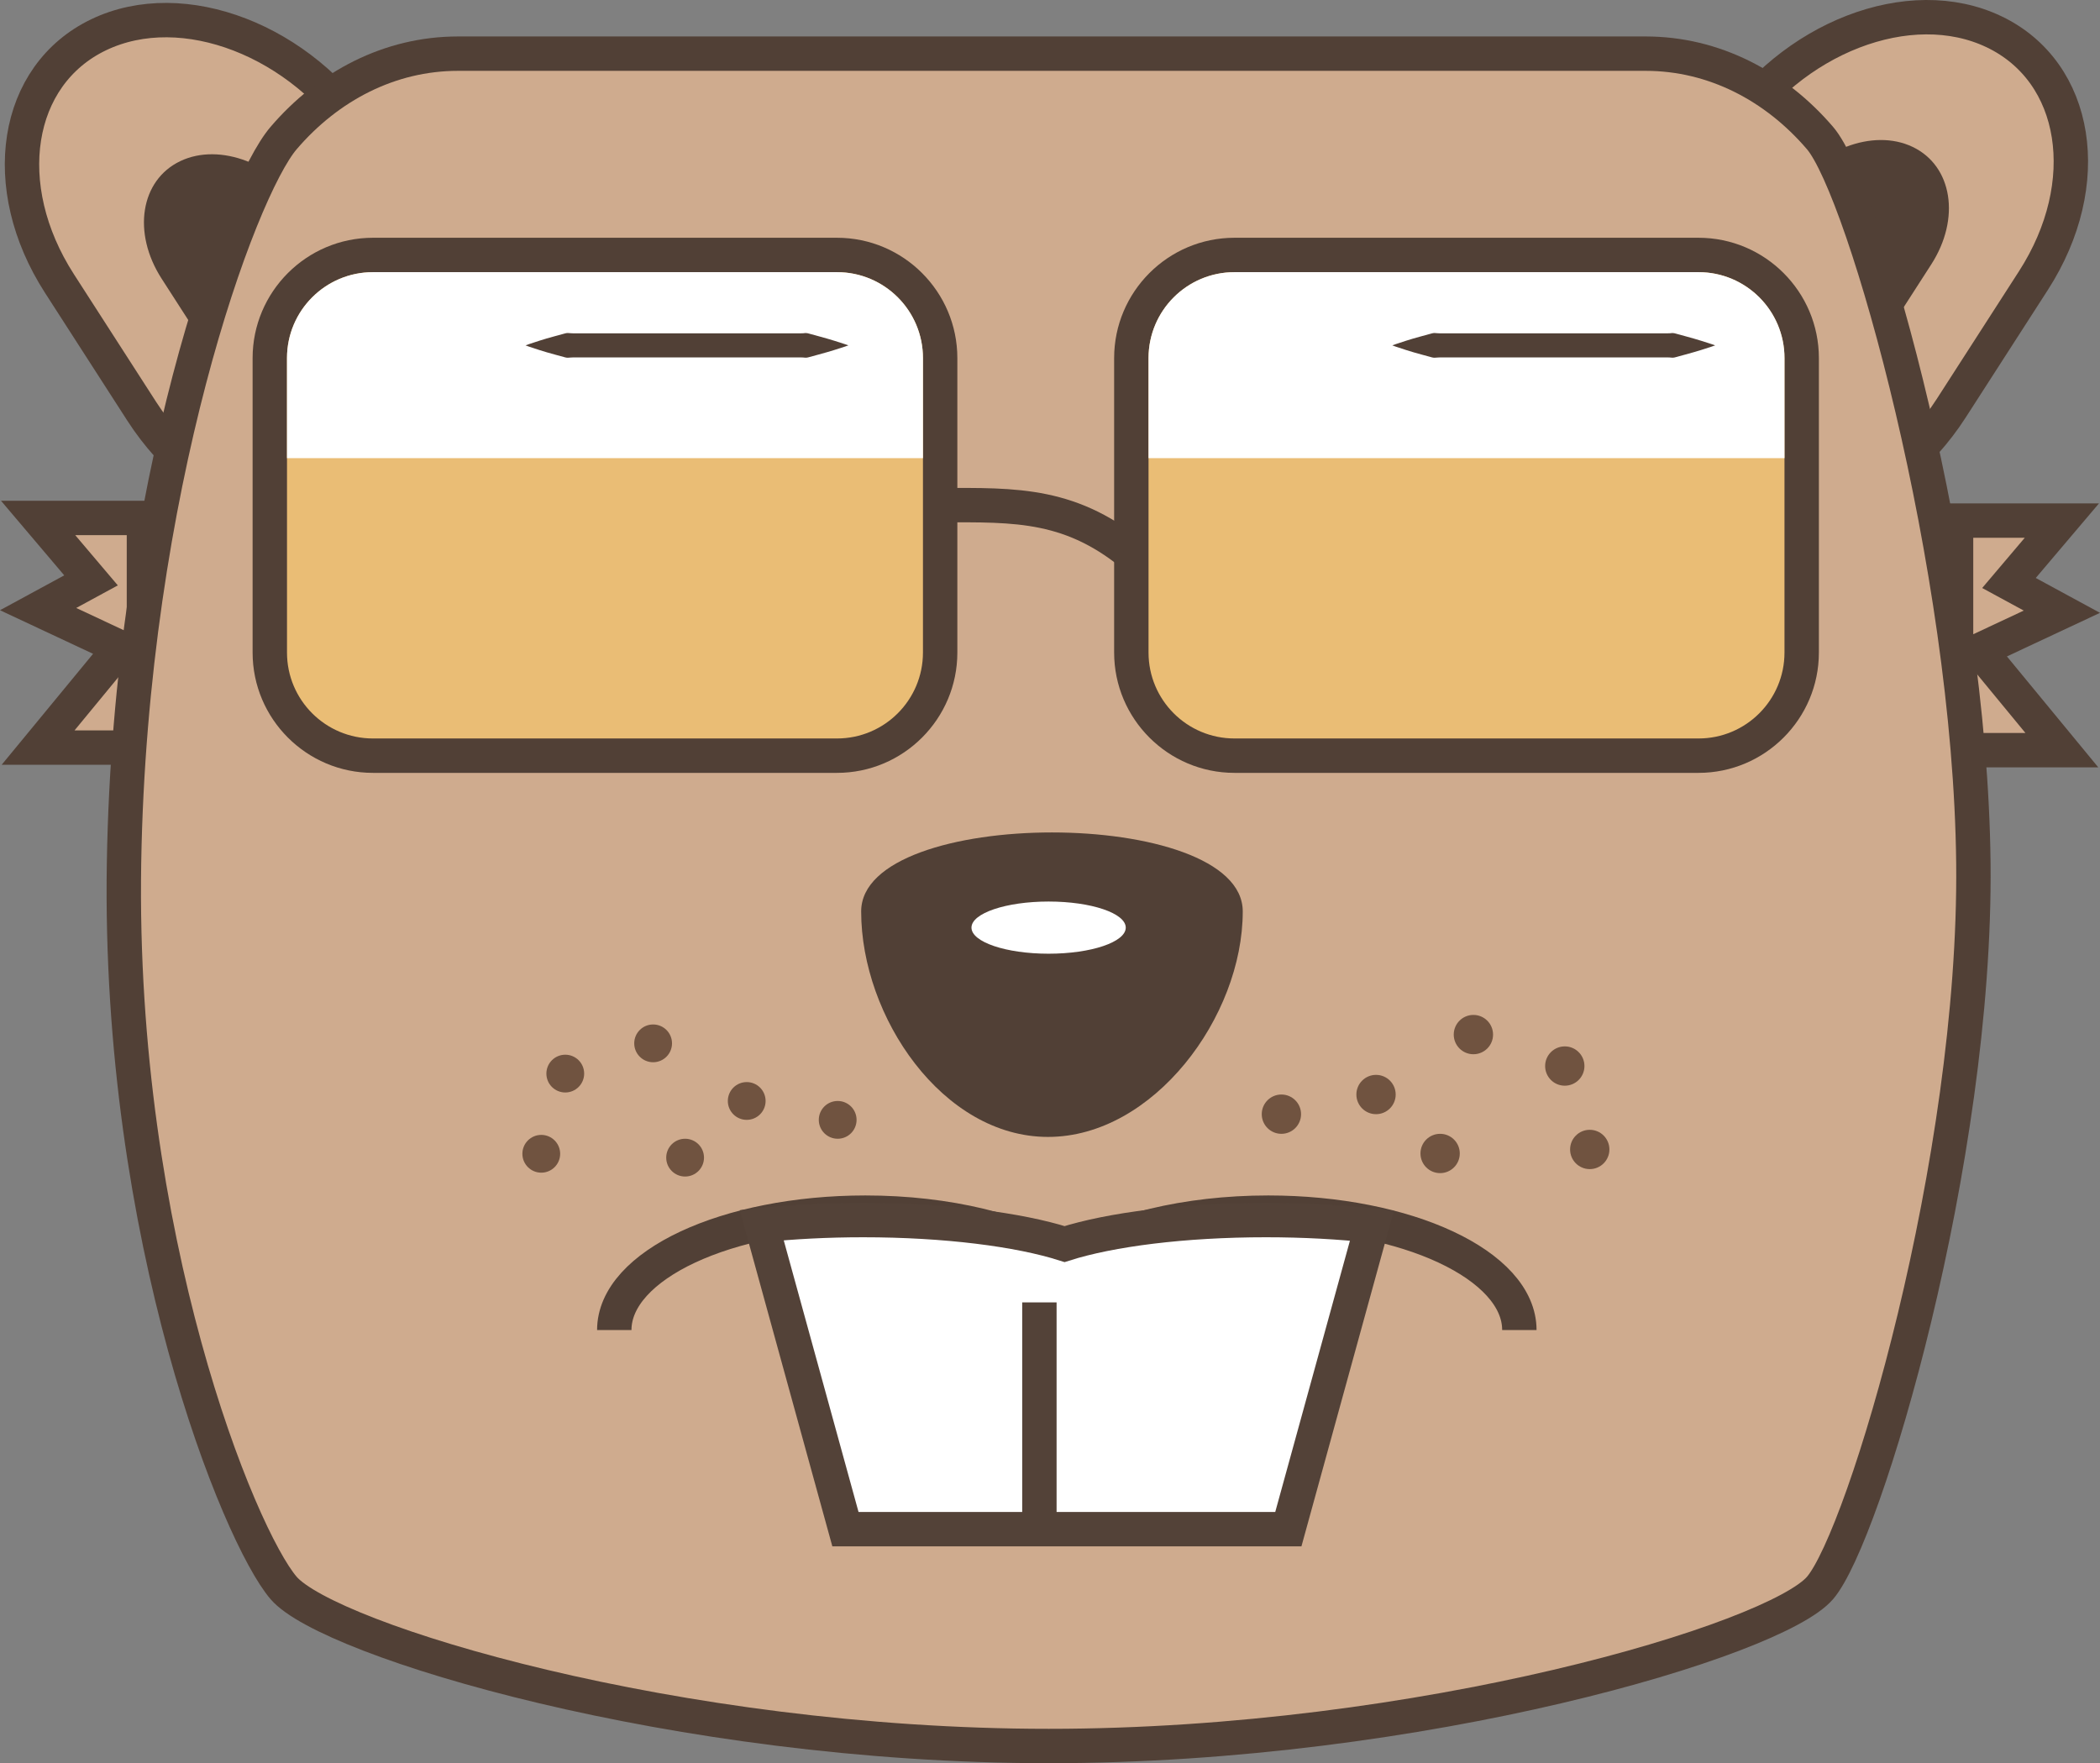
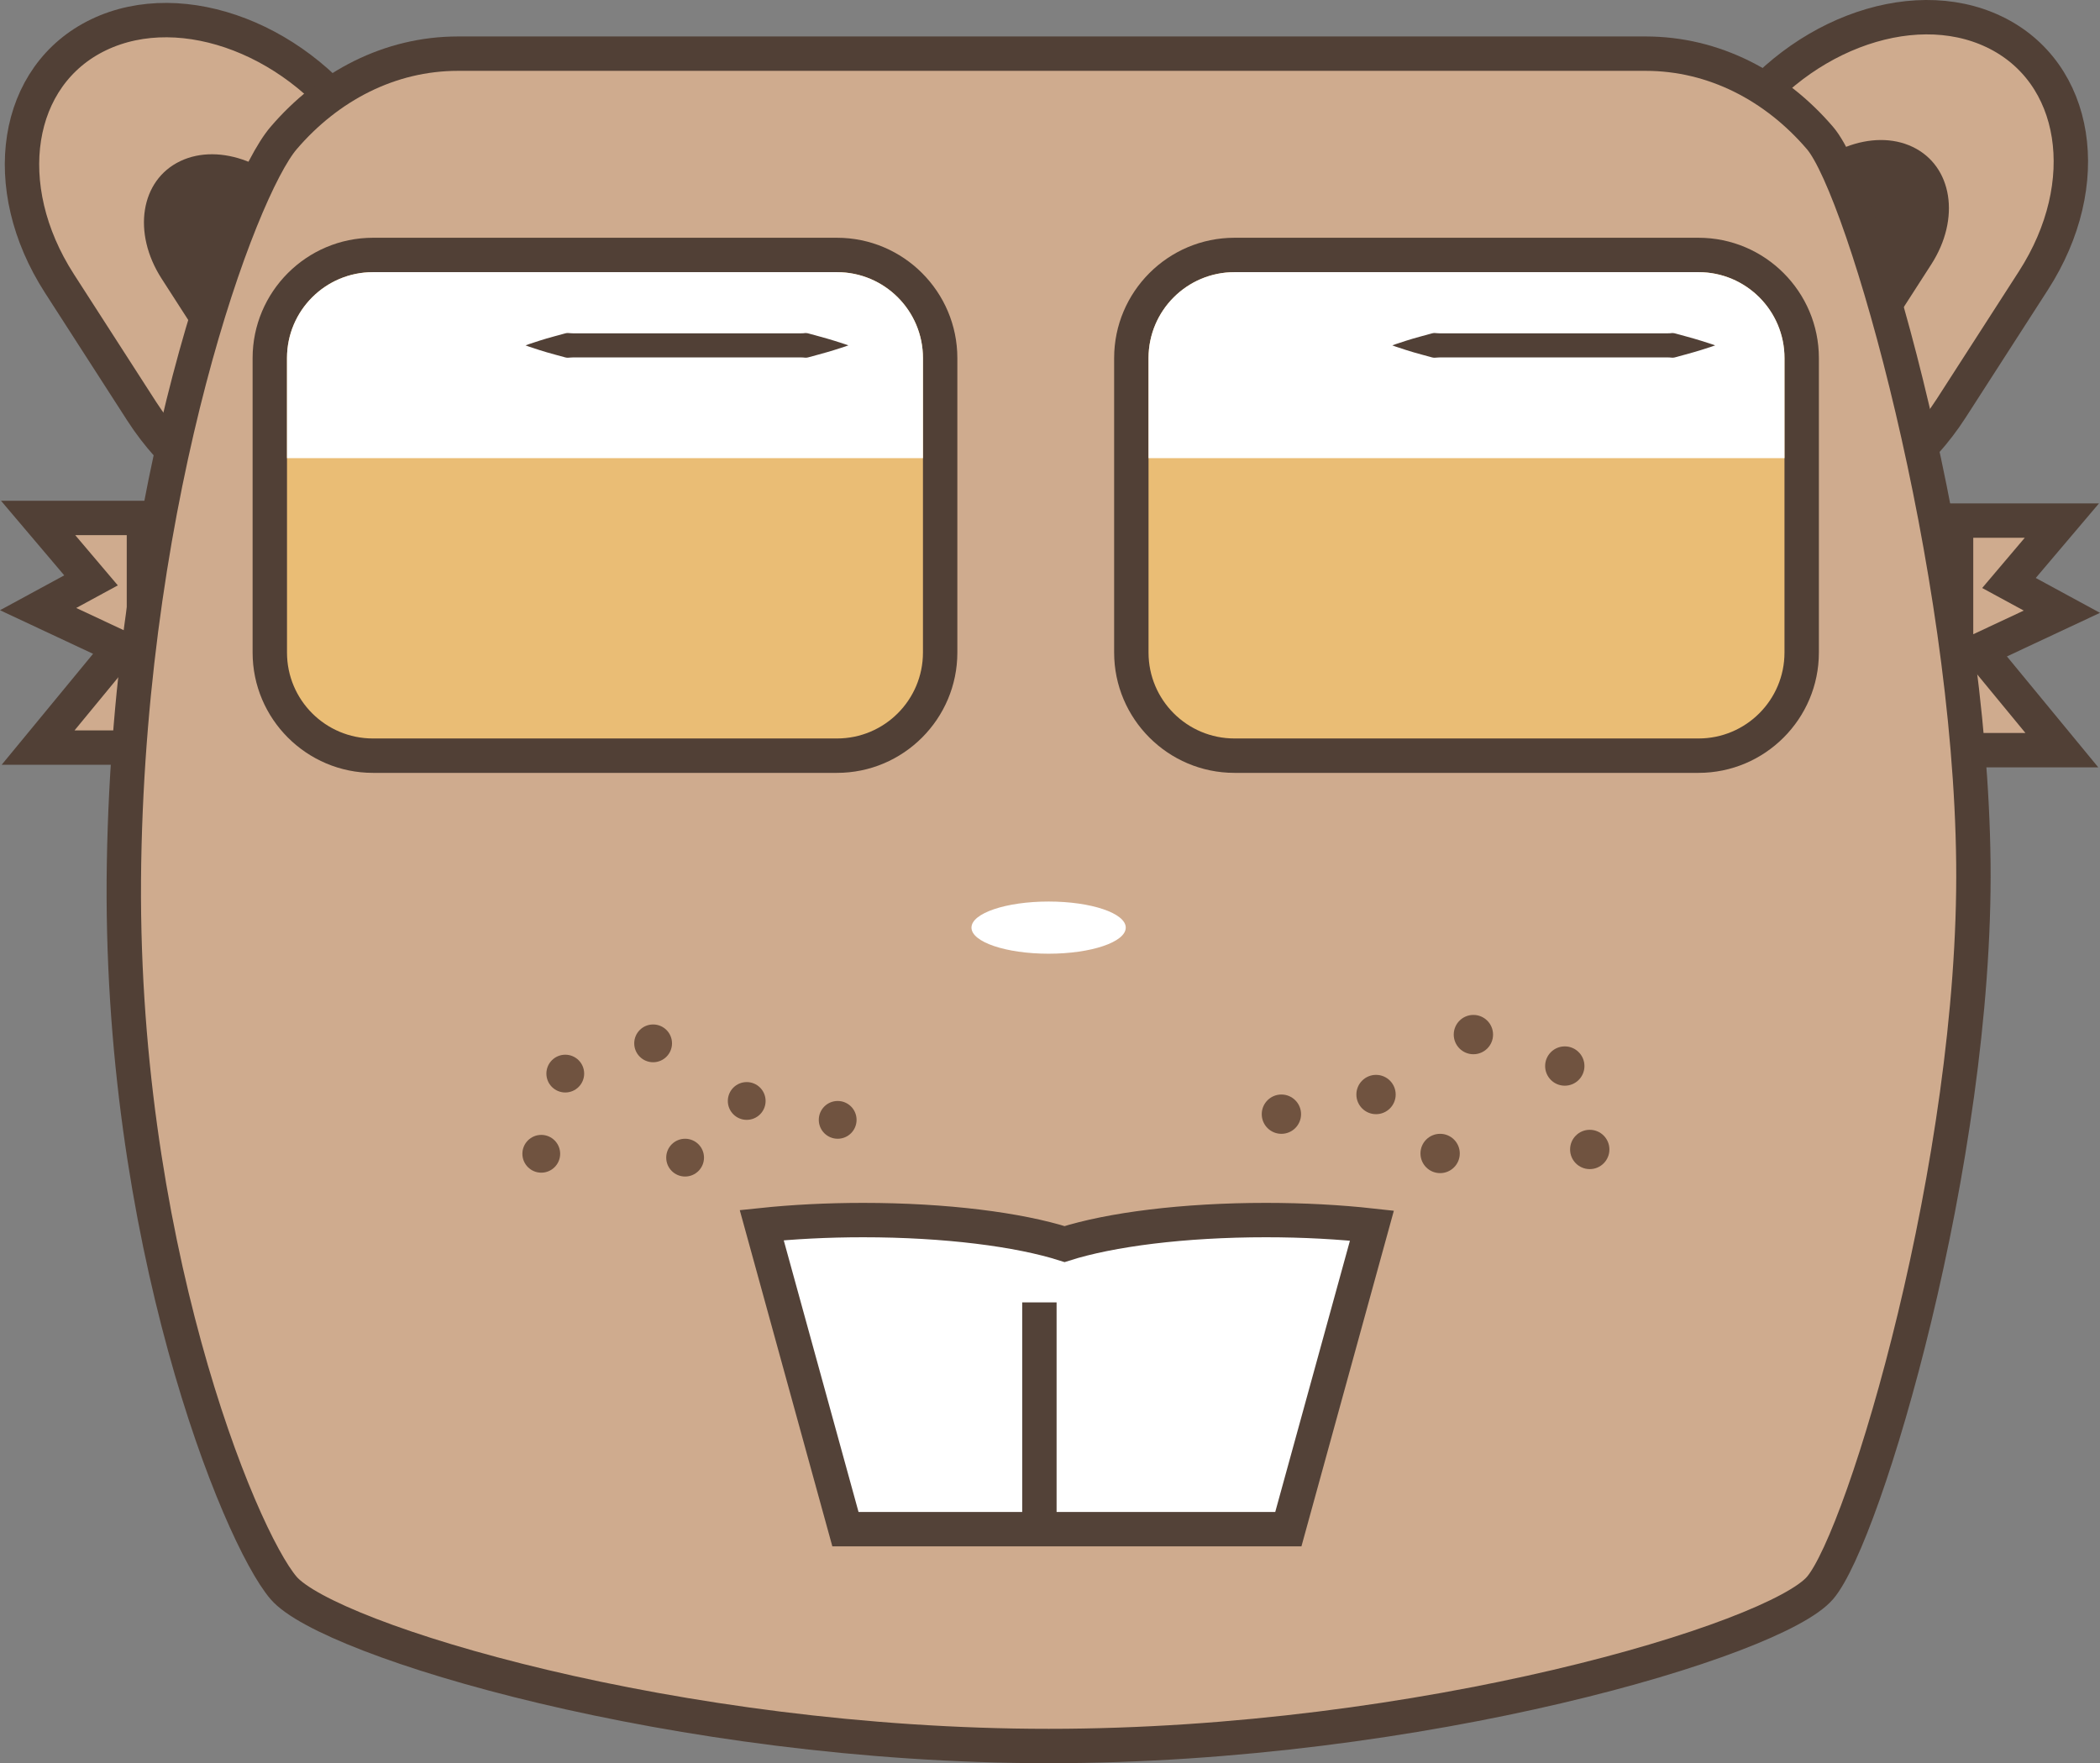
<svg xmlns="http://www.w3.org/2000/svg" version="1.1" id="layer" x="0px" y="0px" width="280.02px" height="235.132px" viewBox="0 0 280.02 235.132" enable-background="new 0 0 280.02 235.132" xml:space="preserve">
  <rect x="0" y="0" width="280.02" height="235.132" fill="#808080" stroke="none" />
  <g id="bojo">
    <polygon id="leftburn" fill="#CFAB8E" stroke="#514036" stroke-width="4.585" stroke-miterlimit="10" points="19.193,69.072    5.083,69.072 12.138,77.395 5.083,81.226 16.058,86.366 5.083,99.692 12.138,99.692 19.193,99.692  " />
    <polygon id="rightburn" fill="#CFAB8E" stroke="#514036" stroke-width="4.585" stroke-miterlimit="10" points="260.827,69.421    274.937,69.421 267.882,77.744 274.937,81.575 263.962,86.715 274.937,100.041 267.882,100.041 260.827,100.041  " />
    <g id="head">
      <g id="leftEar">
        <path fill="#CFAB8E" stroke="#514036" stroke-width="4.585" stroke-miterlimit="10" d="M54.329,68.549     c-11.233,5.376-27.096-0.759-35.431-13.703L7.922,37.8c-8.335-12.944-5.986-27.796,5.247-33.172l0,0     C24.402-0.748,40.265,5.387,48.6,18.331l10.976,17.046C67.911,48.321,65.562,63.173,54.329,68.549L54.329,68.549z" />
        <path fill="#514036" d="M43.47,51.684c-5.306,2.539-12.798-0.359-16.735-6.473l-5.184-8.051     c-3.937-6.114-2.827-13.129,2.478-15.668l0,0c5.306-2.539,12.798,0.359,16.735,6.473l5.184,8.051     C49.885,42.13,48.775,49.145,43.47,51.684L43.47,51.684z" />
      </g>
      <g id="RightEar">
        <path fill="#CFAB8E" stroke="#514036" stroke-width="4.585" stroke-miterlimit="10" d="M224.739,68.161     c11.233,5.376,27.096-0.759,35.431-13.703l10.976-17.046c8.335-12.944,5.986-27.796-5.247-33.172l0,0     c-11.233-5.376-27.096,0.759-35.431,13.703l-10.976,17.046C211.157,47.934,213.507,62.785,224.739,68.161L224.739,68.161z" />
        <path fill="#514036" d="M235.599,49.784c5.306,2.539,12.798-0.359,16.735-6.473l5.184-8.051     c3.937-6.114,2.827-13.129-2.478-15.668l0,0c-5.306-2.539-12.798,0.359-16.735,6.473l-5.184,8.051     C229.183,40.229,230.293,47.244,235.599,49.784L235.599,49.784z" />
      </g>
      <path id="mainHead" fill="#CFAB8E" stroke="#514036" stroke-width="4.585" stroke-miterlimit="10" d="M242.692,211.758    c-5.951,6.958-53.161,21.081-102.855,21.081s-96.072-14.124-102.024-21.081c-5.951-6.958-22.107-46.654-21.276-96.671    s15.325-89.713,21.276-96.671S51.985,7.155,61.066,7.155c0,0,44.878,0,79.186,0s79.186,0,79.186,0    c9.081,0,17.302,4.303,23.253,11.261s20.028,57.058,20.444,96.671C263.551,154.7,248.643,204.801,242.692,211.758z" />
    </g>
    <g id="leftGlass">
      <path fill="#EABD75" d="M49.732,100.773c-7.585,0-13.756-6.171-13.756-13.756V47.756c0-7.585,6.171-13.757,13.756-13.757h61.875    c7.585,0,13.757,6.172,13.757,13.757v39.261c0,7.585-6.172,13.756-13.757,13.756H49.732z" />
      <path fill="#514036" d="M111.607,36.292c6.331,0,11.463,5.132,11.463,11.463v39.261c0,6.331-5.132,11.463-11.463,11.463H49.732    c-6.331,0-11.463-5.132-11.463-11.463V47.756c0-6.331,5.132-11.463,11.463-11.463H111.607 M111.607,31.707H49.732    c-8.849,0-16.049,7.199-16.049,16.049v39.261c0,8.849,7.199,16.049,16.049,16.049h61.875c8.849,0,16.049-7.199,16.049-16.049    V47.756C127.656,38.906,120.456,31.707,111.607,31.707L111.607,31.707z" />
    </g>
    <g id="rightGlass">
      <path fill="#EABD75" d="M164.612,100.773c-7.585,0-13.757-6.171-13.757-13.756V47.756c0-7.585,6.172-13.757,13.757-13.757h61.874    c7.585,0,13.757,6.172,13.757,13.757v39.261c0,7.585-6.172,13.756-13.757,13.756H164.612z" />
      <path fill="#514036" d="M226.486,36.292c6.331,0,11.463,5.132,11.463,11.463v39.261c0,6.331-5.132,11.463-11.463,11.463h-61.875    c-6.331,0-11.463-5.132-11.463-11.463V47.756c0-6.331,5.132-11.463,11.463-11.463H226.486 M226.486,31.707h-61.875    c-8.849,0-16.049,7.199-16.049,16.049v39.261c0,8.849,7.199,16.049,16.049,16.049h61.875c8.849,0,16.049-7.199,16.049-16.049    V47.756C242.535,38.906,235.335,31.707,226.486,31.707L226.486,31.707z" />
    </g>
-     <path id="glassBar" fill="none" stroke="#514036" stroke-width="4.585" stroke-miterlimit="10" d="M150.111,73.252   c-8.543-6.507-16.079-5.884-26.745-5.866" />
    <g id="rightTopGlass">
      <path fill="#FFFFFF" d="M237.949,61.099V47.756c0-6.331-5.132-11.463-11.463-11.463h-61.875c-6.331,0-11.463,5.132-11.463,11.463    v13.343H237.949z" />
    </g>
    <g id="leftTopGlass">
      <path fill="#FFFFFF" d="M123.07,61.099V47.756c0-6.331-5.132-11.463-11.463-11.463H49.732c-6.331,0-11.463,5.132-11.463,11.463    v13.343H123.07z" />
    </g>
    <g id="Nose">
-       <path id="noseShape" fill="#514036" d="M165.712,121.548c0,14.05-11.918,30.066-25.968,30.066    c-14.05,0-24.913-16.016-24.913-30.066S165.712,107.498,165.712,121.548z" />
      <ellipse id="noseShine" fill="#FFFFFF" cx="139.825" cy="123.703" rx="10.286" ry="3.479" />
    </g>
    <path id="leftStreak" fill="#514036" d="M70.077,46.058c0,0,0.673-0.26,1.85-0.624c0.589-0.183,1.303-0.406,2.123-0.619   c0.41-0.112,0.846-0.23,1.306-0.356c0.23-0.068,0.466-0.057,0.707-0.025c0.241,0.029,0.488,0.015,0.741,0.019   c4.036,0,9.418,0,14.799,0s10.763,0,14.799,0c0.252-0.002,0.499,0.006,0.741-0.014c0.241-0.037,0.477-0.034,0.707,0.042   c0.46,0.125,0.896,0.244,1.306,0.356c0.82,0.214,1.535,0.436,2.123,0.614c1.177,0.359,1.85,0.607,1.85,0.607   s-0.673,0.248-1.85,0.607c-0.589,0.178-1.303,0.4-2.123,0.614c-0.41,0.112-0.846,0.23-1.306,0.356   c-0.23,0.076-0.466,0.08-0.707,0.042c-0.241-0.021-0.488-0.013-0.741-0.014c-4.036,0-9.418,0-14.799,0s-10.763,0-14.799,0   c-0.252,0.003-0.499-0.01-0.741,0.019c-0.241,0.032-0.477,0.042-0.707-0.025c-0.46-0.125-0.896-0.244-1.306-0.356   c-0.82-0.213-1.535-0.436-2.123-0.619C70.75,46.317,70.077,46.058,70.077,46.058z" />
    <path id="rightStreak" fill="#514036" d="M185.655,46.058c0,0,0.673-0.26,1.85-0.624c0.589-0.183,1.303-0.406,2.123-0.619   c0.41-0.112,0.846-0.23,1.306-0.356c0.23-0.068,0.466-0.057,0.707-0.025c0.241,0.029,0.488,0.015,0.741,0.019   c4.036,0,9.418,0,14.799,0c5.382,0,10.763,0,14.799,0c0.252-0.002,0.499,0.006,0.741-0.014c0.241-0.037,0.477-0.034,0.707,0.042   c0.46,0.125,0.896,0.244,1.306,0.356c0.82,0.214,1.535,0.436,2.123,0.614c1.177,0.359,1.85,0.607,1.85,0.607   s-0.673,0.248-1.85,0.607c-0.589,0.178-1.303,0.4-2.123,0.614c-0.41,0.112-0.846,0.23-1.306,0.356   c-0.23,0.076-0.466,0.08-0.707,0.042c-0.241-0.021-0.488-0.013-0.741-0.014c-4.036,0-9.418,0-14.799,0c-5.382,0-10.763,0-14.799,0   c-0.252,0.003-0.499-0.01-0.741,0.019c-0.241,0.032-0.477,0.042-0.707-0.025c-0.46-0.125-0.896-0.244-1.306-0.356   c-0.82-0.213-1.535-0.436-2.123-0.619C186.328,46.317,185.655,46.058,185.655,46.058z" />
    <g id="mouth">
-       <path id="smile" fill="none" stroke="#514036" stroke-width="4.585" stroke-miterlimit="10" d="M202.596,177.368    c0-8.646-14.992-15.656-33.486-15.656c-10.995,0-20.752,2.478-26.857,6.304c-6.105-3.826-15.862-6.304-26.857-6.304    c-18.494,0-33.486,7.009-33.486,15.656" />
      <g id="teath">
        <path id="teath2" fill="#FFFFFF" stroke="#534238" stroke-width="4.585" stroke-miterlimit="10" d="M141.952,165.905     c-6.105-1.944-15.862-3.202-26.857-3.202c-4.813,0-9.388,0.242-13.524,0.676l11.162,40.543h25.863v-30.245v30.245h33.195     l11.144-40.478c-4.293-0.475-9.079-0.741-14.128-0.741C157.814,162.702,148.057,163.961,141.952,165.905z" />
      </g>
    </g>
    <g id="fre">
      <g>
        <circle fill="#705340" cx="170.866" cy="148.58" r="2.621" />
        <circle fill="#705340" cx="183.484" cy="145.96" r="2.621" />
        <circle fill="#705340" cx="192.03" cy="153.821" r="2.621" />
      </g>
      <g>
        <circle fill="#705340" cx="196.467" cy="137.967" r="2.621" />
        <circle fill="#705340" cx="208.653" cy="142.162" r="2.621" />
        <circle fill="#705340" cx="211.982" cy="153.286" r="2.621" />
      </g>
    </g>
    <g id="cles">
      <g>
        <circle fill="#705340" cx="111.699" cy="149.339" r="2.519" />
        <circle fill="#705340" cx="99.569" cy="146.82" r="2.519" />
        <circle fill="#705340" cx="91.354" cy="154.377" r="2.519" />
      </g>
      <g>
        <circle fill="#705340" cx="87.089" cy="139.136" r="2.519" />
        <circle fill="#705340" cx="75.375" cy="143.169" r="2.519" />
        <circle fill="#705340" cx="72.175" cy="153.863" r="2.519" />
      </g>
    </g>
  </g>
</svg>